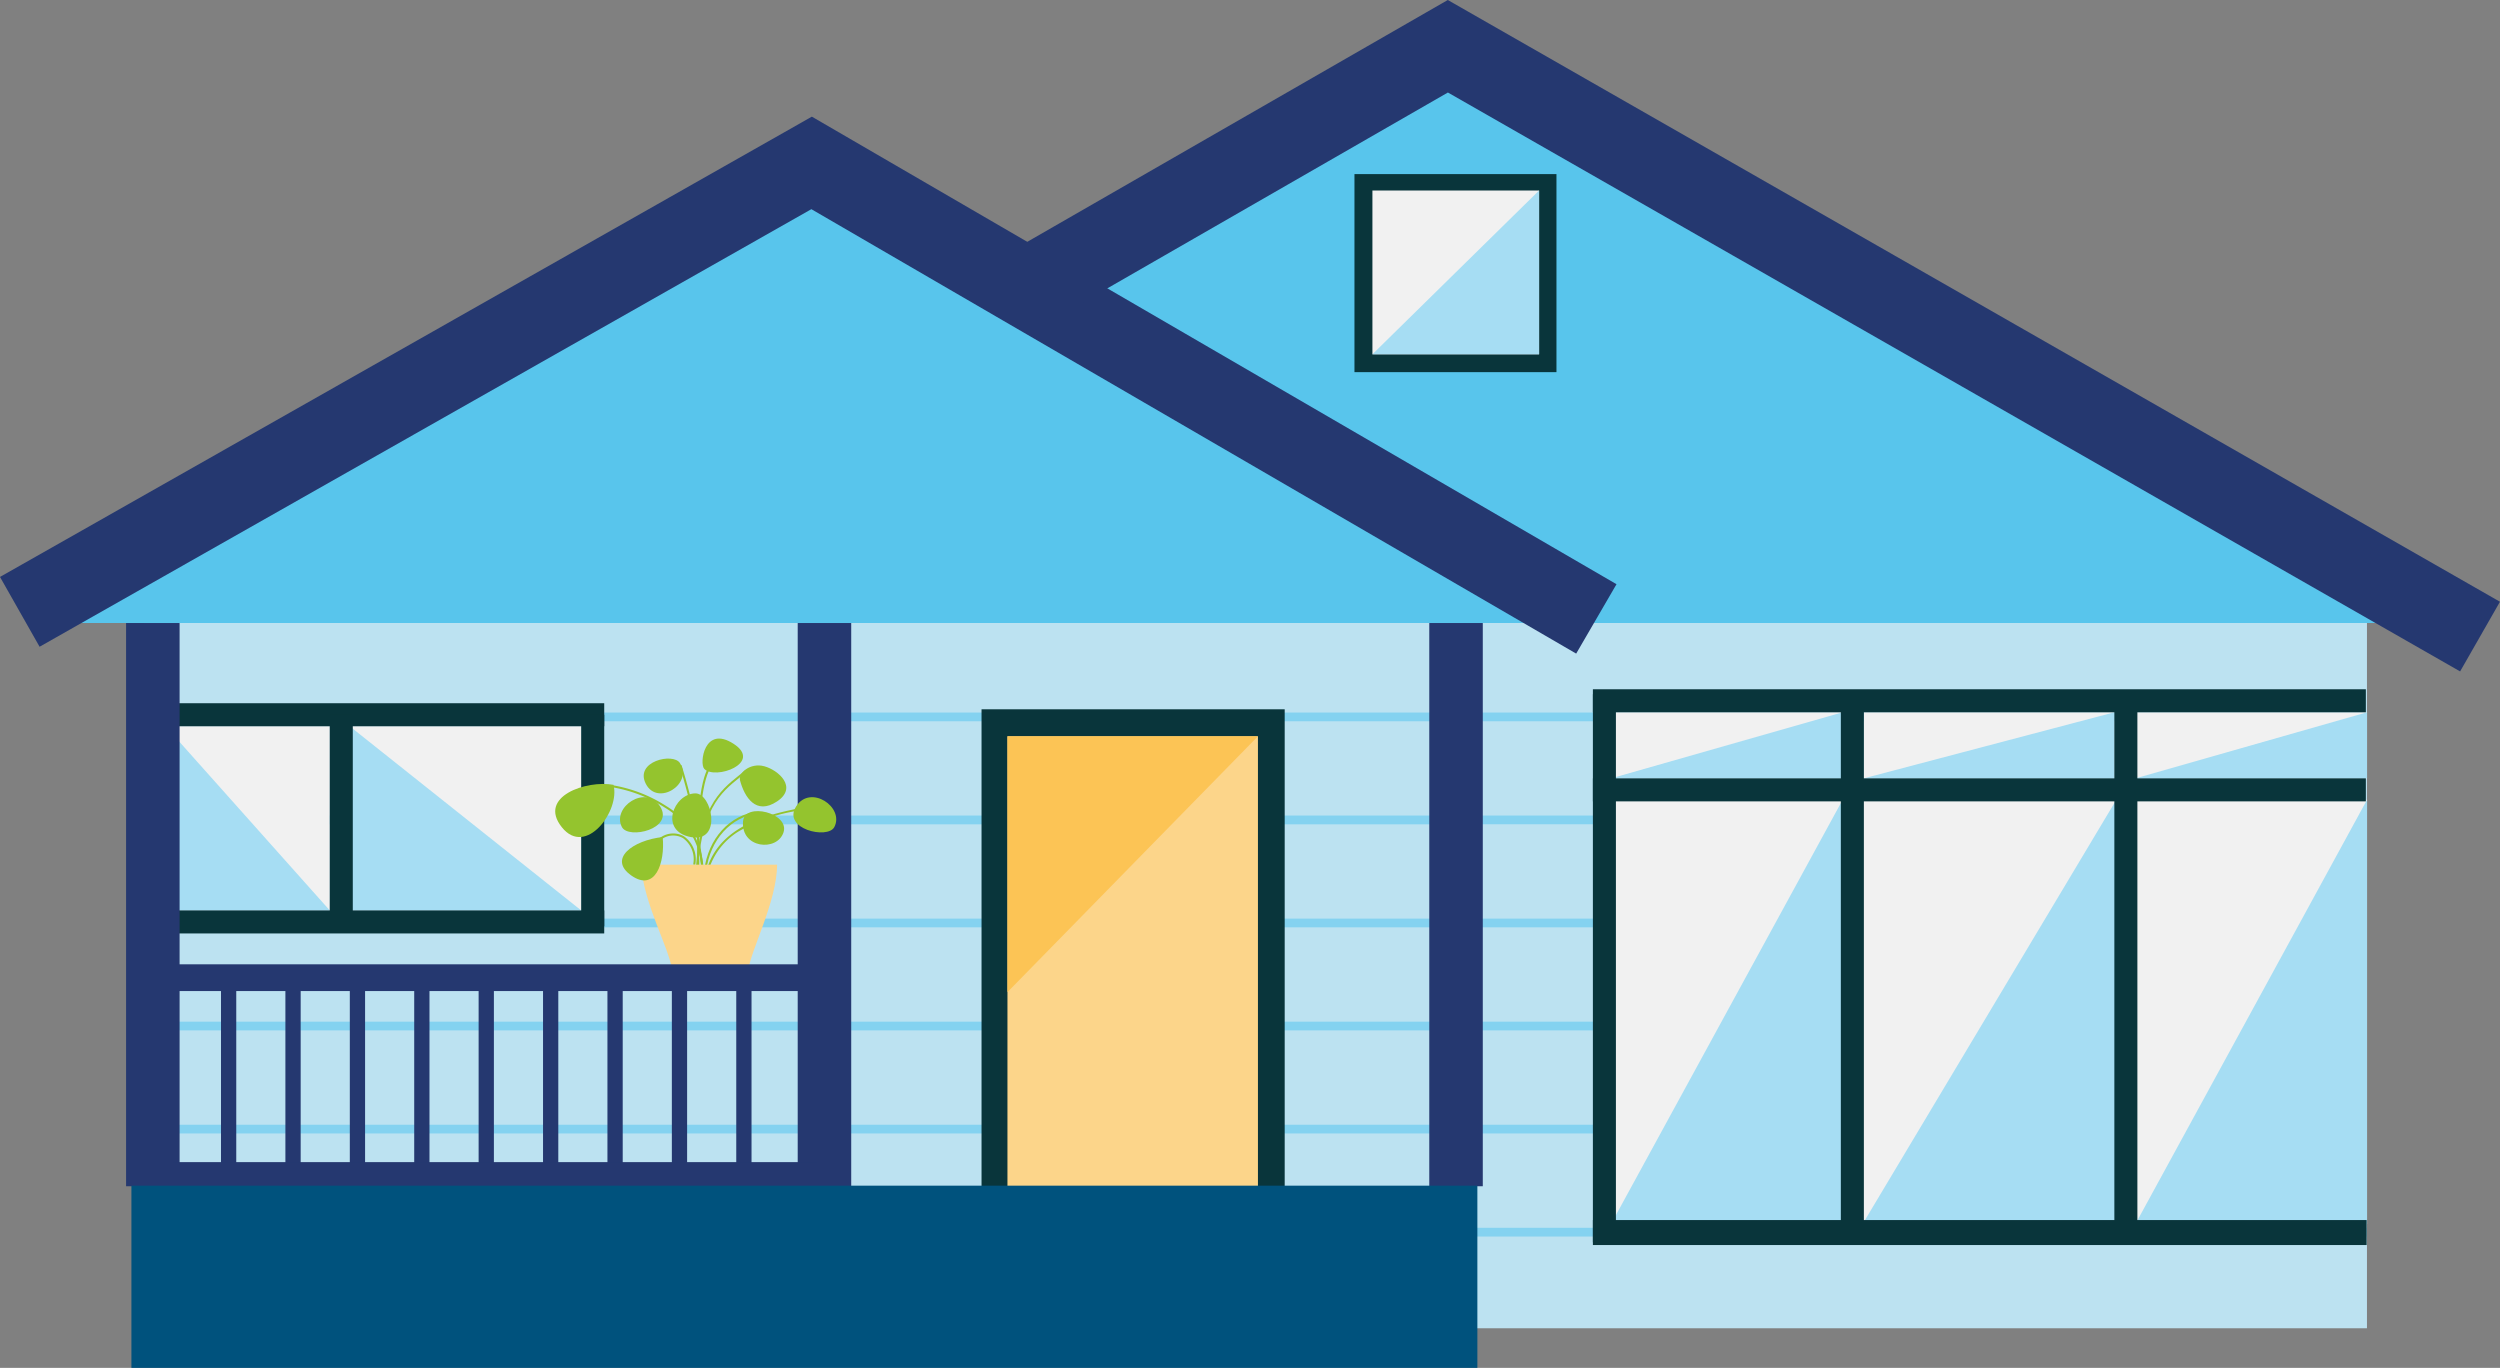
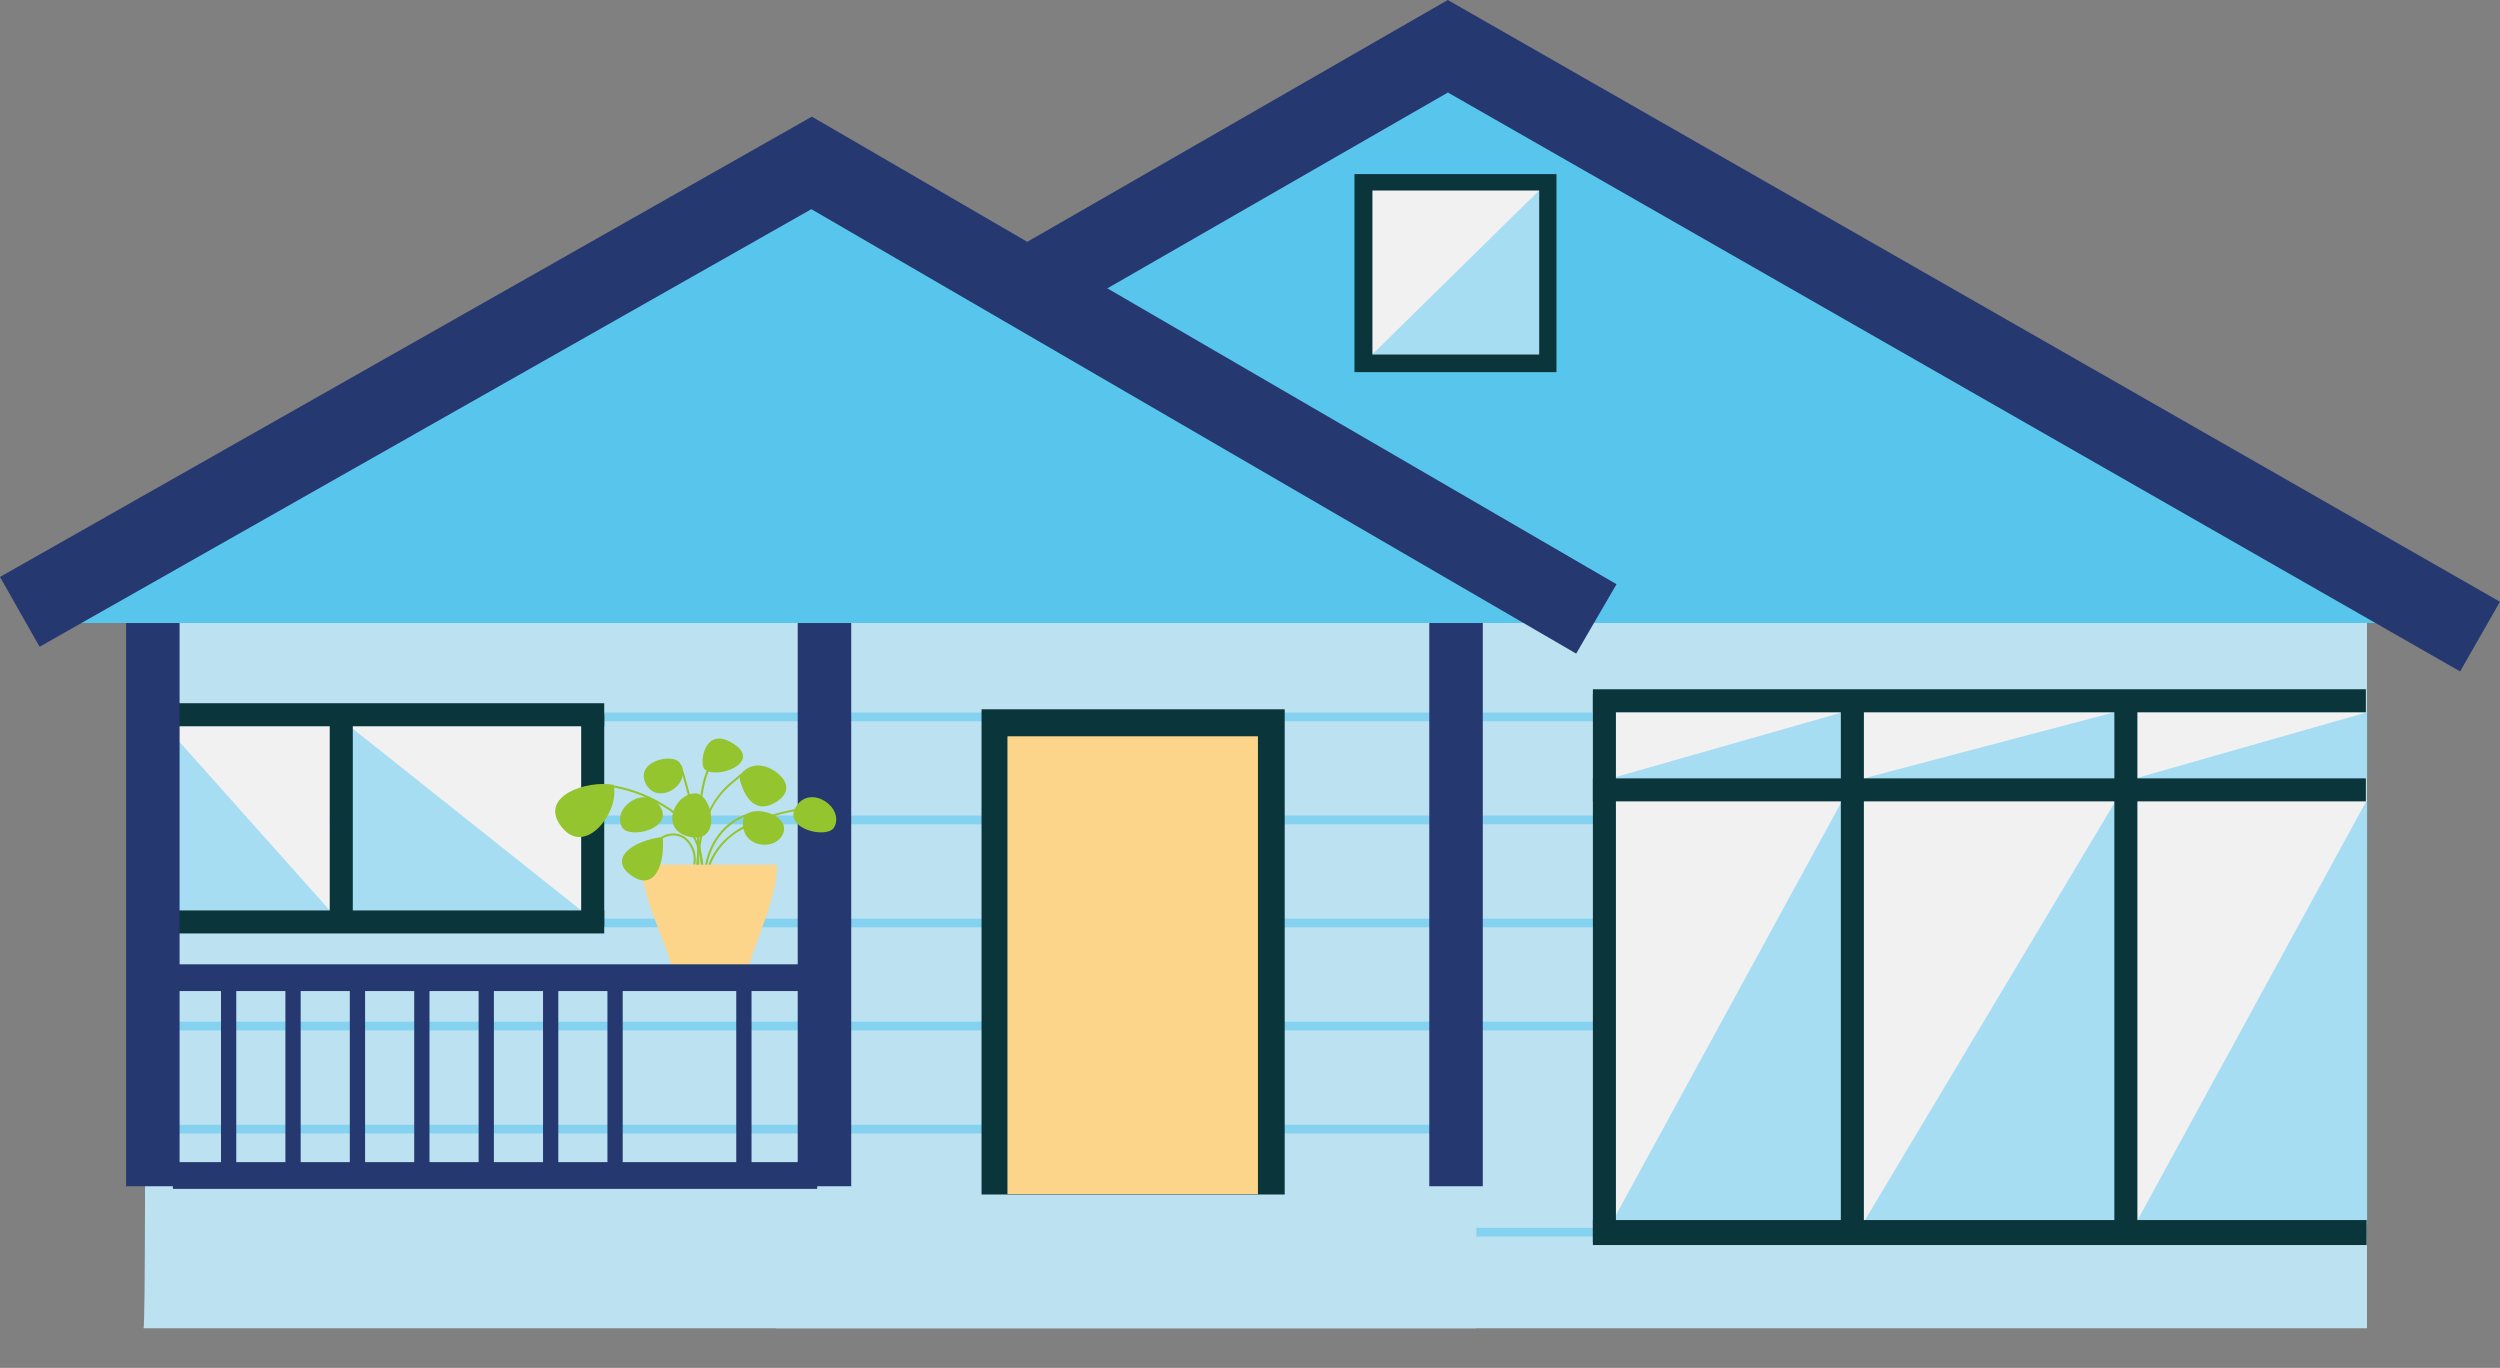
<svg xmlns="http://www.w3.org/2000/svg" width="280.351" height="153.393" viewBox="0 0 280.351 153.393">
  <rect x="0" y="0" width="280.351" height="153.393" fill="#808080" stroke="none" />
  <defs>
    <clipPath id="clip-path">
      <path id="Path_6843" data-name="Path 6843" d="M135.157,503.88H313.54V417.992L210.474,360.514l-75.317,43.207S135.554,503.483,135.157,503.88Z" transform="translate(-135.157 -360.514)" fill="none" />
    </clipPath>
    <clipPath id="clip-path-2">
      <path id="Path_6845" data-name="Path 6845" d="M46.479,507.048H195.923V421.16L121.4,376.367l-74.92,43.208S46.875,506.652,46.479,507.048Z" transform="translate(-46.479 -376.367)" fill="none" />
    </clipPath>
  </defs>
  <g id="Group_4200" data-name="Group 4200" transform="translate(-26.92 -354.831)">
    <path id="Path_6842" data-name="Path 6842" d="M135.157,503.88H313.54V417.992L210.474,360.514l-75.317,43.207S135.554,503.483,135.157,503.88Z" transform="translate(-21.188 -0.099)" fill="#bce2f1" />
    <g id="Group_4180" data-name="Group 4180" transform="translate(113.969 360.415)">
      <g id="Group_4179" data-name="Group 4179" transform="translate(0)" clip-path="url(#clip-path)">
        <g id="Group_4178" data-name="Group 4178" transform="translate(29.086 16.196)">
          <rect id="Rectangle_1502" data-name="Rectangle 1502" width="149.241" height="0.981" transform="translate(0 115.904)" fill="#84d2f0" />
-           <rect id="Rectangle_1503" data-name="Rectangle 1503" width="149.241" height="0.981" transform="translate(0 104.347)" fill="#84d2f0" />
          <rect id="Rectangle_1504" data-name="Rectangle 1504" width="149.241" height="0.981" transform="translate(0 92.79)" fill="#84d2f0" />
          <rect id="Rectangle_1505" data-name="Rectangle 1505" width="149.241" height="0.981" transform="translate(0 81.233)" fill="#84d2f0" />
          <rect id="Rectangle_1506" data-name="Rectangle 1506" width="149.241" height="0.981" transform="translate(0 69.676)" fill="#84d2f0" />
          <rect id="Rectangle_1507" data-name="Rectangle 1507" width="149.241" height="0.981" transform="translate(0 58.12)" fill="#84d2f0" />
          <rect id="Rectangle_1508" data-name="Rectangle 1508" width="149.241" height="0.981" transform="translate(0 46.563)" fill="#84d2f0" />
          <rect id="Rectangle_1509" data-name="Rectangle 1509" width="149.241" height="0.981" transform="translate(0 35.006)" fill="#84d2f0" />
          <rect id="Rectangle_1510" data-name="Rectangle 1510" width="149.241" height="0.981" transform="translate(0 23.449)" fill="#84d2f0" />
          <rect id="Rectangle_1511" data-name="Rectangle 1511" width="149.241" height="0.981" transform="translate(0 11.892)" fill="#84d2f0" />
          <rect id="Rectangle_1512" data-name="Rectangle 1512" width="149.241" height="0.981" fill="#84d2f0" />
        </g>
      </g>
    </g>
    <path id="Path_6844" data-name="Path 6844" d="M46.479,507.048H195.923V421.16L121.4,376.367l-74.92,43.208S46.875,506.652,46.479,507.048Z" transform="translate(-3.465 -3.267)" fill="#bce2f1" />
    <g id="Group_4183" data-name="Group 4183" transform="translate(43.014 373.1)">
      <g id="Group_4182" data-name="Group 4182" clip-path="url(#clip-path-2)">
        <g id="Group_4181" data-name="Group 4181" transform="translate(0.203 50.074)">
          <rect id="Rectangle_1513" data-name="Rectangle 1513" width="149.241" height="0.981" transform="translate(0 69.341)" fill="#bce2f1" />
          <rect id="Rectangle_1514" data-name="Rectangle 1514" width="149.241" height="0.981" transform="translate(0 57.784)" fill="#84d2f0" />
          <rect id="Rectangle_1515" data-name="Rectangle 1515" width="149.241" height="0.981" transform="translate(0 46.227)" fill="#84d2f0" />
          <rect id="Rectangle_1516" data-name="Rectangle 1516" width="149.241" height="0.981" transform="translate(0 34.671)" fill="#84d2f0" />
          <rect id="Rectangle_1517" data-name="Rectangle 1517" width="149.241" height="0.981" transform="translate(0 23.114)" fill="#84d2f0" />
          <rect id="Rectangle_1518" data-name="Rectangle 1518" width="149.241" height="0.981" transform="translate(0 11.557)" fill="#84d2f0" />
          <rect id="Rectangle_1519" data-name="Rectangle 1519" width="149.241" height="0.981" fill="#bce2f1" />
        </g>
      </g>
    </g>
    <rect id="Rectangle_1520" data-name="Rectangle 1520" width="25.96" height="47.55" transform="translate(207.598 444.516)" fill="#f1f1f1" />
    <path id="Path_6846" data-name="Path 6846" d="M252.171,513.171l25.96-47.55v47.55Z" transform="translate(-44.573 -21.105)" fill="#a6ddf3" />
    <rect id="Rectangle_1521" data-name="Rectangle 1521" width="28.439" height="47.55" transform="translate(235.809 444.516)" fill="#f1f1f1" />
    <path id="Path_6847" data-name="Path 6847" d="M287.428,513.171l28.439-47.55v47.55Z" transform="translate(-51.619 -21.105)" fill="#a6ddf3" />
    <rect id="Rectangle_1522" data-name="Rectangle 1522" width="25.96" height="7.408" transform="translate(207.598 434.707)" fill="#f1f1f1" />
    <path id="Path_6848" data-name="Path 6848" d="M252.171,460.769l25.96-7.408v7.408Z" transform="translate(-44.573 -18.655)" fill="#a6ddf3" />
    <rect id="Rectangle_1523" data-name="Rectangle 1523" width="28.09" height="7.408" transform="translate(235.935 434.707)" fill="#f1f1f1" />
    <path id="Path_6849" data-name="Path 6849" d="M287.585,460.769l28.09-7.408v7.408Z" transform="translate(-51.65 -18.655)" fill="#a6ddf3" />
    <rect id="Rectangle_1524" data-name="Rectangle 1524" width="25.96" height="7.408" transform="translate(266.401 434.707)" fill="#f1f1f1" />
    <path id="Path_6850" data-name="Path 6850" d="M325.661,460.769l25.96-7.408v7.408Z" transform="translate(-59.259 -18.655)" fill="#a6ddf3" />
    <rect id="Rectangle_1525" data-name="Rectangle 1525" width="25.96" height="47.55" transform="translate(266.401 444.516)" fill="#f1f1f1" />
    <path id="Path_6851" data-name="Path 6851" d="M325.661,513.171l25.96-47.55v47.55Z" transform="translate(-59.259 -21.105)" fill="#a6ddf3" />
    <rect id="Rectangle_1526" data-name="Rectangle 1526" width="86.681" height="2.582" transform="translate(205.547 442.115)" fill="#09353b" />
    <rect id="Rectangle_1527" data-name="Rectangle 1527" width="61.462" height="2.582" transform="translate(208.129 432.68) rotate(90)" fill="#09353b" />
    <rect id="Rectangle_1528" data-name="Rectangle 1528" width="61.462" height="2.582" transform="translate(235.935 432.68) rotate(90)" fill="#09353b" />
    <rect id="Rectangle_1529" data-name="Rectangle 1529" width="61.462" height="2.582" transform="translate(266.607 432.68) rotate(90)" fill="#09353b" />
    <rect id="Rectangle_1530" data-name="Rectangle 1530" width="86.768" height="2.801" transform="translate(205.547 491.649)" fill="#09353b" />
    <rect id="Rectangle_1531" data-name="Rectangle 1531" width="86.681" height="2.582" transform="translate(205.547 432.125)" fill="#09353b" />
    <rect id="Rectangle_1532" data-name="Rectangle 1532" width="25.96" height="20.652" transform="translate(92.096 456.926) rotate(-180)" fill="#f1f1f1" />
    <path id="Path_6852" data-name="Path 6852" d="M101.336,475.971l-25.96-20.652v20.652Z" transform="translate(-9.24 -19.046)" fill="#a6ddf3" />
    <rect id="Rectangle_1533" data-name="Rectangle 1533" width="18.413" height="20.652" transform="translate(63.9 456.926) rotate(-180)" fill="#f1f1f1" />
    <path id="Path_6853" data-name="Path 6853" d="M67.983,475.971,49.57,455.319v20.652Z" transform="translate(-4.083 -19.046)" fill="#a6ddf3" />
    <rect id="Rectangle_1534" data-name="Rectangle 1534" width="49.191" height="2.582" transform="translate(94.678 436.273) rotate(-180)" fill="#09353b" />
    <rect id="Rectangle_1535" data-name="Rectangle 1535" width="49.191" height="2.582" transform="translate(94.678 459.508) rotate(-180)" fill="#09353b" />
    <rect id="Rectangle_1536" data-name="Rectangle 1536" width="23.71" height="2.582" transform="translate(66.482 434.982) rotate(90)" fill="#09353b" />
    <rect id="Rectangle_1537" data-name="Rectangle 1537" width="23.71" height="2.582" transform="translate(94.678 434.982) rotate(90)" fill="#09353b" />
    <rect id="Rectangle_1538" data-name="Rectangle 1538" width="54.411" height="33.996" transform="translate(170.986 434.371) rotate(90)" fill="#09353b" />
    <rect id="Rectangle_1539" data-name="Rectangle 1539" width="28.09" height="51.348" transform="translate(139.896 437.397)" fill="#fcd58a" />
-     <path id="Path_6854" data-name="Path 6854" d="M167.559,485.415V456.723h28.09Z" transform="translate(-27.663 -19.326)" fill="#fcc455" />
    <path id="Path_6855" data-name="Path 6855" d="M91.843,425.076H311.875l-109.5-63.16Z" transform="translate(-12.531 -0.379)" fill="#58c5ec" />
    <path id="Path_6856" data-name="Path 6856" d="M33.253,428.706h169.4l-84.3-48.626Z" transform="translate(-0.822 -4.009)" fill="#58c5ec" />
    <path id="Path_6857" data-name="Path 6857" d="M29.139,426.71l88.795-50.343,88,51.136" transform="translate(0 -3.267)" fill="none" stroke="#253870" stroke-miterlimit="10" stroke-width="9" />
    <line id="Line_1122" data-name="Line 1122" y2="63.16" transform="translate(44.059 424.697)" fill="none" stroke="#253870" stroke-miterlimit="10" stroke-width="6" />
    <line id="Line_1123" data-name="Line 1123" y2="63.16" transform="translate(190.2 424.697)" fill="none" stroke="#253870" stroke-miterlimit="10" stroke-width="6" />
    <line id="Line_1124" data-name="Line 1124" y2="63.16" transform="translate(119.376 424.697)" fill="none" stroke="#253870" stroke-miterlimit="10" stroke-width="6" />
    <line id="Line_1125" data-name="Line 1125" y1="23.531" transform="translate(52.558 464.067)" fill="none" stroke="#253870" stroke-miterlimit="10" stroke-width="1.712" />
    <line id="Line_1126" data-name="Line 1126" y1="23.531" transform="translate(59.781 464.067)" fill="none" stroke="#253870" stroke-miterlimit="10" stroke-width="1.712" />
    <line id="Line_1127" data-name="Line 1127" y1="23.531" transform="translate(67.004 464.067)" fill="none" stroke="#253870" stroke-miterlimit="10" stroke-width="1.712" />
    <line id="Line_1128" data-name="Line 1128" y1="23.531" transform="translate(74.226 464.067)" fill="none" stroke="#253870" stroke-miterlimit="10" stroke-width="1.712" />
    <line id="Line_1129" data-name="Line 1129" y1="23.531" transform="translate(81.449 464.067)" fill="none" stroke="#253870" stroke-miterlimit="10" stroke-width="1.712" />
    <line id="Line_1130" data-name="Line 1130" y1="23.531" transform="translate(88.672 464.067)" fill="none" stroke="#253870" stroke-miterlimit="10" stroke-width="1.712" />
    <line id="Line_1131" data-name="Line 1131" y1="23.531" transform="translate(95.895 464.067)" fill="none" stroke="#253870" stroke-miterlimit="10" stroke-width="1.712" />
-     <line id="Line_1132" data-name="Line 1132" y1="23.531" transform="translate(103.117 464.067)" fill="none" stroke="#253870" stroke-miterlimit="10" stroke-width="1.712" />
    <line id="Line_1133" data-name="Line 1133" y1="23.531" transform="translate(110.34 464.067)" fill="none" stroke="#253870" stroke-miterlimit="10" stroke-width="1.712" />
    <line id="Line_1134" data-name="Line 1134" x1="72.256" transform="translate(46.305 486.652)" fill="none" stroke="#253870" stroke-miterlimit="10" stroke-width="3" />
-     <rect id="Rectangle_1540" data-name="Rectangle 1540" width="150.936" height="20.432" transform="translate(41.657 487.791)" fill="#00527d" />
    <path id="Path_6858" data-name="Path 6858" d="M169.836,387.37,217.4,360.018l115.75,66.2" transform="translate(-28.118)" fill="none" stroke="#253870" stroke-miterlimit="10" stroke-width="9" />
    <g id="Group_4198" data-name="Group 4198" transform="translate(89.183 437.657)">
      <g id="Group_4185" data-name="Group 4185" transform="translate(16.647 7.502)">
        <g id="Group_4184" data-name="Group 4184">
          <path id="Path_6859" data-name="Path 6859" d="M124.986,476.431c-.143-7.34,6.814-8.857,10.157-9.586a10.039,10.039,0,0,0,1.6-.421l.1.21a10.127,10.127,0,0,1-1.649.437,18.993,18.993,0,0,0-6.323,2.28,7.752,7.752,0,0,0-3.653,7.076Z" transform="translate(-124.984 -466.424)" fill="#94c42e" />
        </g>
      </g>
      <g id="Group_4187" data-name="Group 4187" transform="translate(6.178 5.195)">
        <g id="Group_4186" data-name="Group 4186">
          <path id="Path_6860" data-name="Path 6860" d="M122.125,473.061a8.377,8.377,0,0,0-4.053-6.942,15.806,15.806,0,0,0-6.171-2.35l.033-.229a16.047,16.047,0,0,1,6.267,2.387,8.6,8.6,0,0,1,4.155,7.128Z" transform="translate(-111.901 -463.54)" fill="#94c42e" />
        </g>
      </g>
      <g id="Group_4189" data-name="Group 4189" transform="translate(13.943 2.976)">
        <g id="Group_4188" data-name="Group 4188">
          <path id="Path_6861" data-name="Path 6861" d="M124.064,472.512a63.011,63.011,0,0,0-2.459-11.676l.22-.07a63.206,63.206,0,0,1,2.469,11.728Z" transform="translate(-121.605 -460.767)" fill="#94c42e" />
        </g>
      </g>
      <g id="Group_4191" data-name="Group 4191" transform="translate(15.908 2.913)">
        <g id="Group_4190" data-name="Group 4190">
          <path id="Path_6862" data-name="Path 6862" d="M124.095,472.849c-.291-10.907,1.428-12.115,1.5-12.161l.123.2c-.014.01-1.679,1.3-1.394,11.959Z" transform="translate(-124.062 -460.688)" fill="#94c42e" />
        </g>
      </g>
      <g id="Group_4193" data-name="Group 4193" transform="translate(15.699 3.581)">
        <g id="Group_4192" data-name="Group 4192">
          <path id="Path_6863" data-name="Path 6863" d="M124.031,474,123.8,474c.218-8.178,2.8-10.24,4.871-11.9.246-.2.478-.382.7-.575l.15.176c-.229.2-.462.382-.709.579C126.674,463.992,124.247,465.932,124.031,474Z" transform="translate(-123.8 -461.524)" fill="#94c42e" />
        </g>
      </g>
      <g id="Group_4195" data-name="Group 4195" transform="translate(11.729 10.637)">
        <g id="Group_4194" data-name="Group 4194">
          <path id="Path_6864" data-name="Path 6864" d="M122.808,473.858l-.23-.03a2.921,2.921,0,0,0-1.148-2.965,2.219,2.219,0,0,0-2.46.182l-.131-.19a2.443,2.443,0,0,1,2.711-.19A3.148,3.148,0,0,1,122.808,473.858Z" transform="translate(-118.839 -470.341)" fill="#94c42e" />
        </g>
      </g>
      <g id="Group_4197" data-name="Group 4197" transform="translate(16.649 8.258)">
        <g id="Group_4196" data-name="Group 4196">
          <path id="Path_6865" data-name="Path 6865" d="M125.218,474.546l-.231-.013c.2-3.63,2.418-6.508,5.522-7.165l.048.226C127.556,468.229,125.411,471.022,125.218,474.546Z" transform="translate(-124.987 -467.369)" fill="#94c42e" />
        </g>
      </g>
      <path id="Path_6866" data-name="Path 6866" d="M116.193,474.719c.358,4.587,3.153,9.246,3.512,11.9h8.53c.143-2.057,3.226-7.741,3.226-11.9Z" transform="translate(-106.581 -460.58)" fill="#fcd58a" />
      <path id="Path_6867" data-name="Path 6867" d="M110.71,463.5c-3.027-.556-8.513,1.316-5.8,4.743S111.5,466.357,110.71,463.5Z" transform="translate(-104.18 -458.317)" fill="#94c42e" />
      <path id="Path_6868" data-name="Path 6868" d="M118.1,470.842c-3.369.378-6.169,2.456-3.514,4.32S118.384,473.761,118.1,470.842Z" transform="translate(-106.048 -459.805)" fill="#94c42e" />
      <path id="Path_6869" data-name="Path 6869" d="M120.642,460.351c-.759-1.193-5.13-.194-3.819,2.34S122.147,462.716,120.642,460.351Z" transform="translate(-106.658 -457.608)" fill="#94c42e" />
      <path id="Path_6870" data-name="Path 6870" d="M125.013,460.436c-.561-.594,0-4.946,3.3-2.8S126.23,461.726,125.013,460.436Z" transform="translate(-108.305 -457.048)" fill="#94c42e" />
      <path id="Path_6871" data-name="Path 6871" d="M130.071,462.478c.506,1.9,1.794,3.944,4.158,2.366s.142-3.513-1.435-3.942S129.856,461.668,130.071,462.478Z" transform="translate(-109.35 -457.8)" fill="#94c42e" />
      <path id="Path_6872" data-name="Path 6872" d="M123.163,464.724c-2.437.054-4.086,4.23-.5,4.9S125.027,464.682,123.163,464.724Z" transform="translate(-107.459 -458.582)" fill="#94c42e" />
      <path id="Path_6873" data-name="Path 6873" d="M113.474,468.612c.736,1.408,5.88.209,4.282-2.316S112.31,466.385,113.474,468.612Z" transform="translate(-105.994 -458.69)" fill="#94c42e" />
      <path id="Path_6874" data-name="Path 6874" d="M142.149,468.612c-.735,1.408-5.88.209-4.282-2.316S143.314,466.385,142.149,468.612Z" transform="translate(-110.851 -458.69)" fill="#94c42e" />
      <path id="Path_6875" data-name="Path 6875" d="M130.5,468.344c.186-2.167,5.253-.928,4.536,1.256S130.233,471.41,130.5,468.344Z" transform="translate(-109.437 -459.08)" fill="#94c42e" />
    </g>
    <line id="Line_1135" data-name="Line 1135" x1="72.256" transform="translate(46.305 464.469)" fill="none" stroke="#253870" stroke-miterlimit="10" stroke-width="3" />
    <rect id="Rectangle_1541" data-name="Rectangle 1541" width="22.209" height="22.652" transform="translate(201.462 374.355) rotate(90)" fill="#09353b" />
    <g id="Group_4199" data-name="Group 4199" transform="translate(180.824 376.195)">
      <rect id="Rectangle_1542" data-name="Rectangle 1542" width="18.69" height="18.368" fill="#f1f1f1" />
      <path id="Path_6876" data-name="Path 6876" d="M218.709,398.6l18.69-18.368V398.6Z" transform="translate(-218.709 -380.236)" fill="#a6ddf3" />
    </g>
  </g>
</svg>